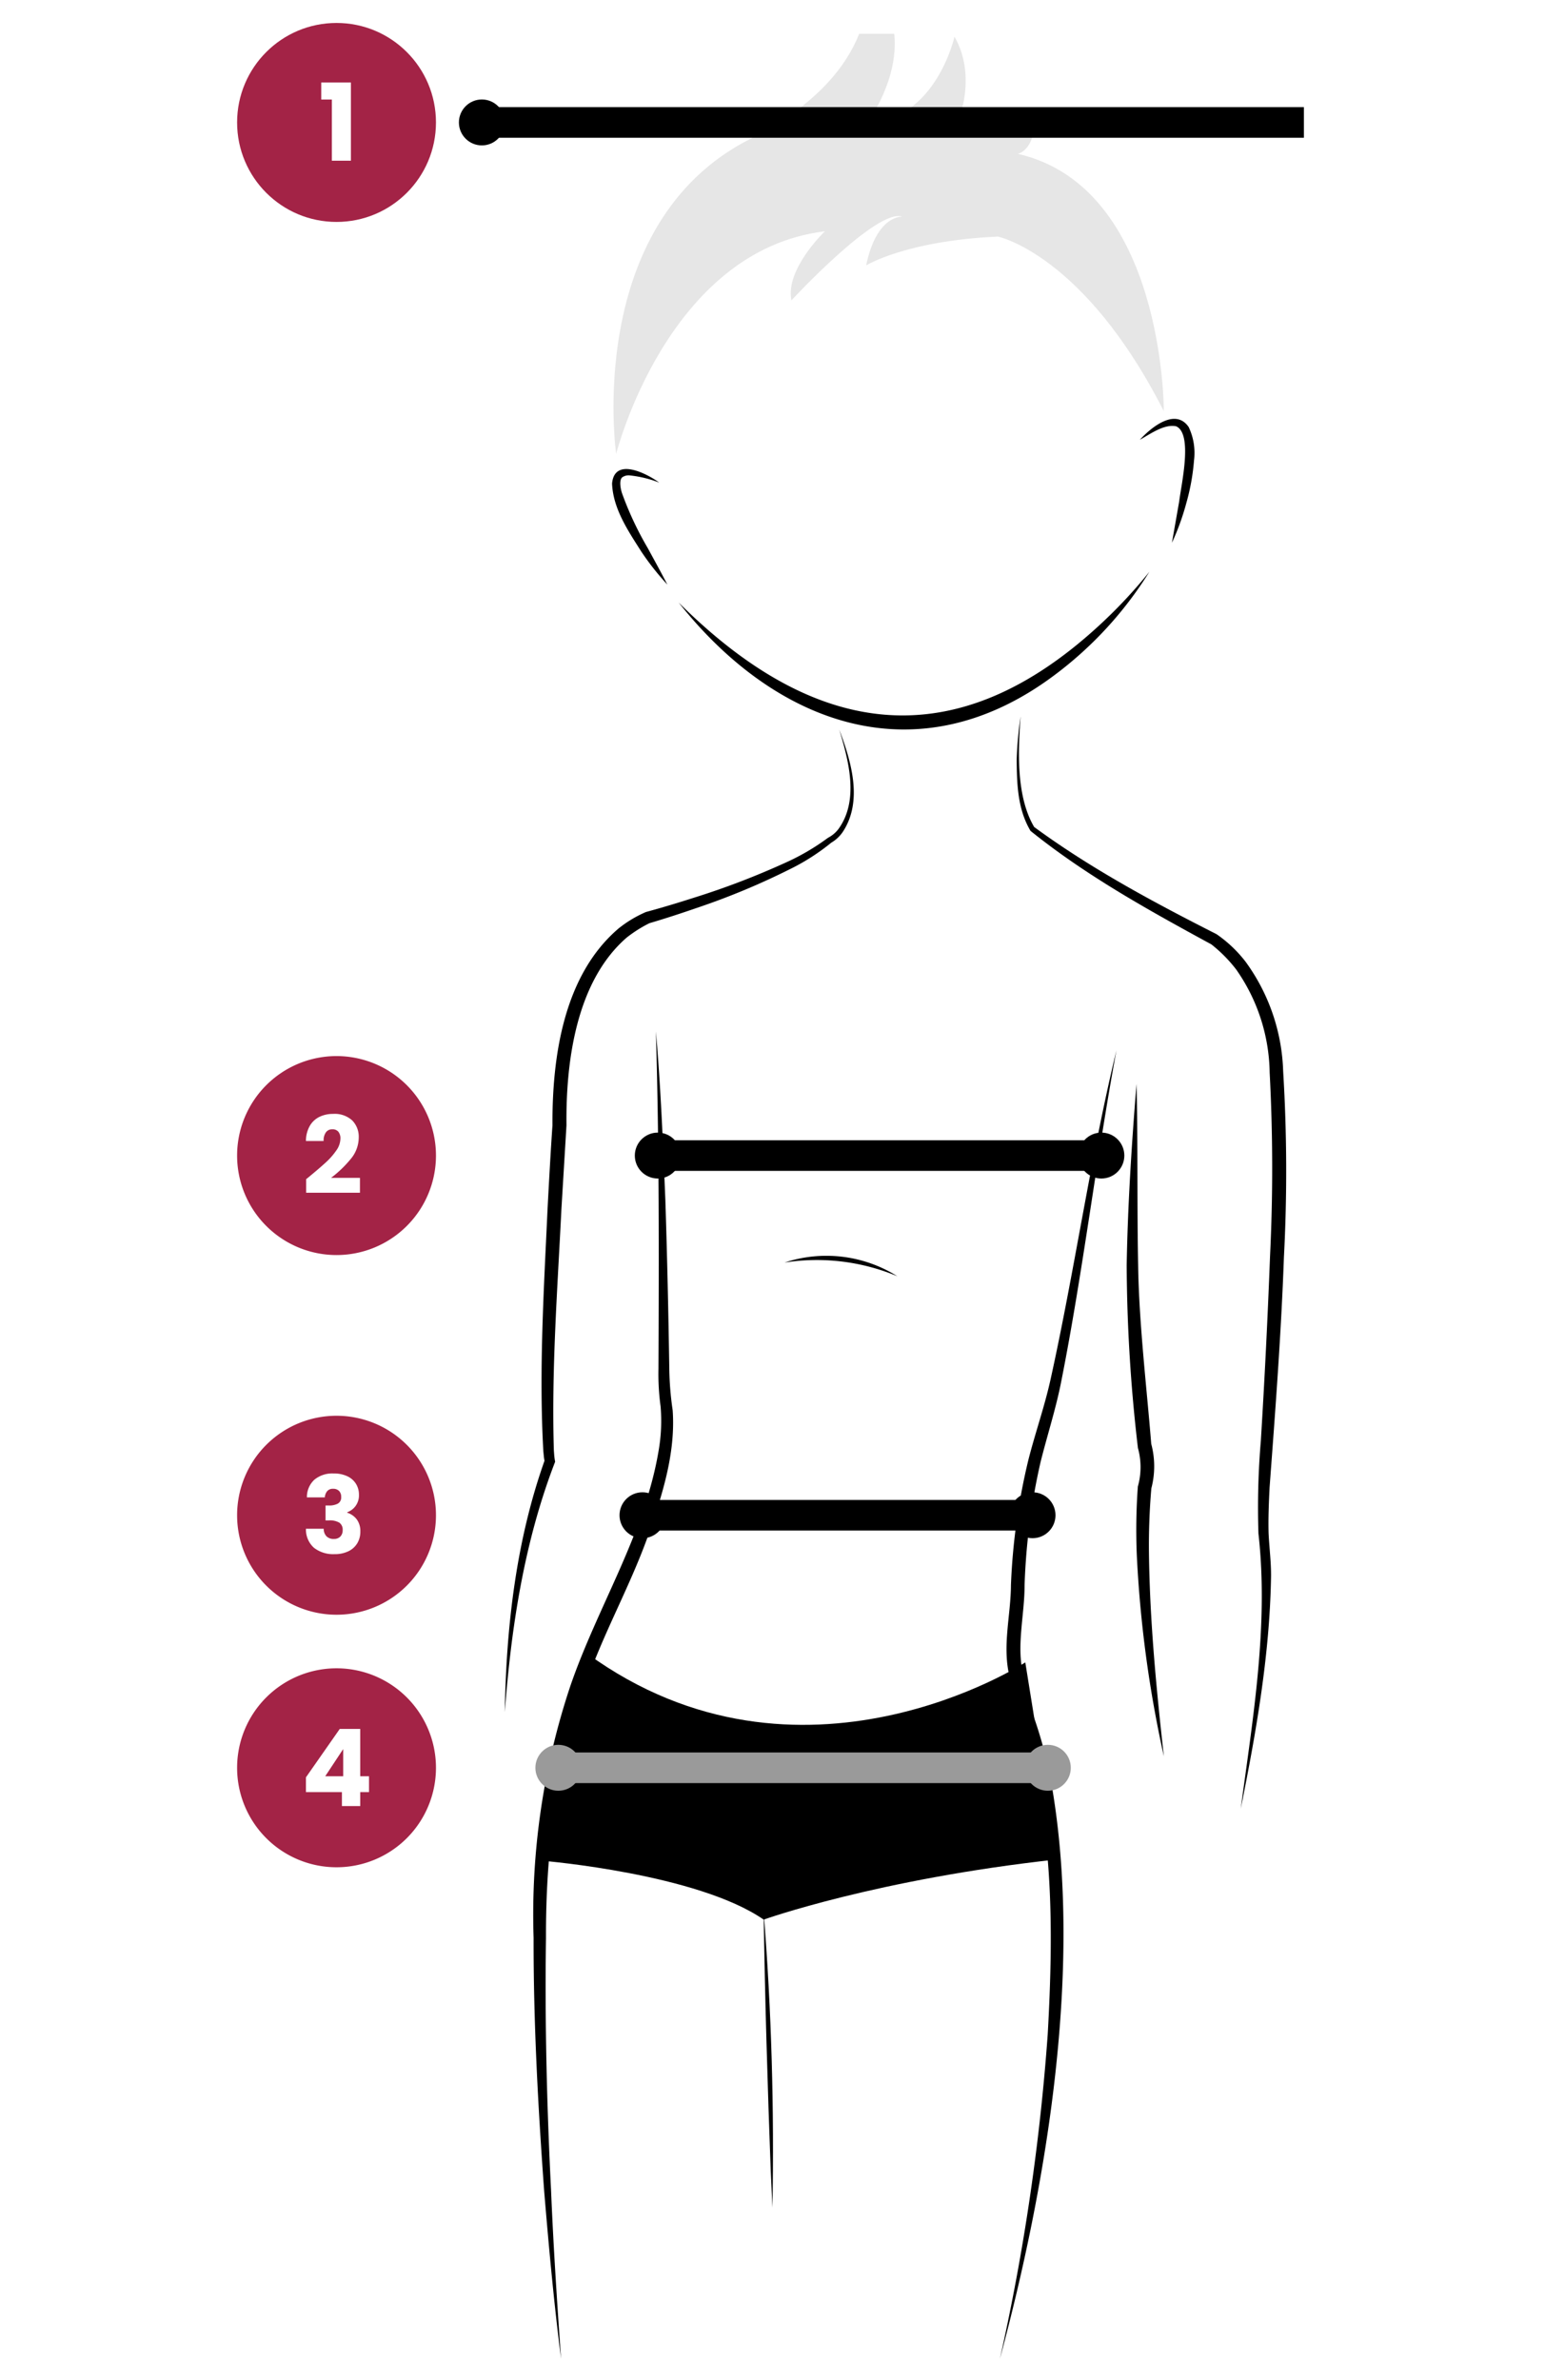
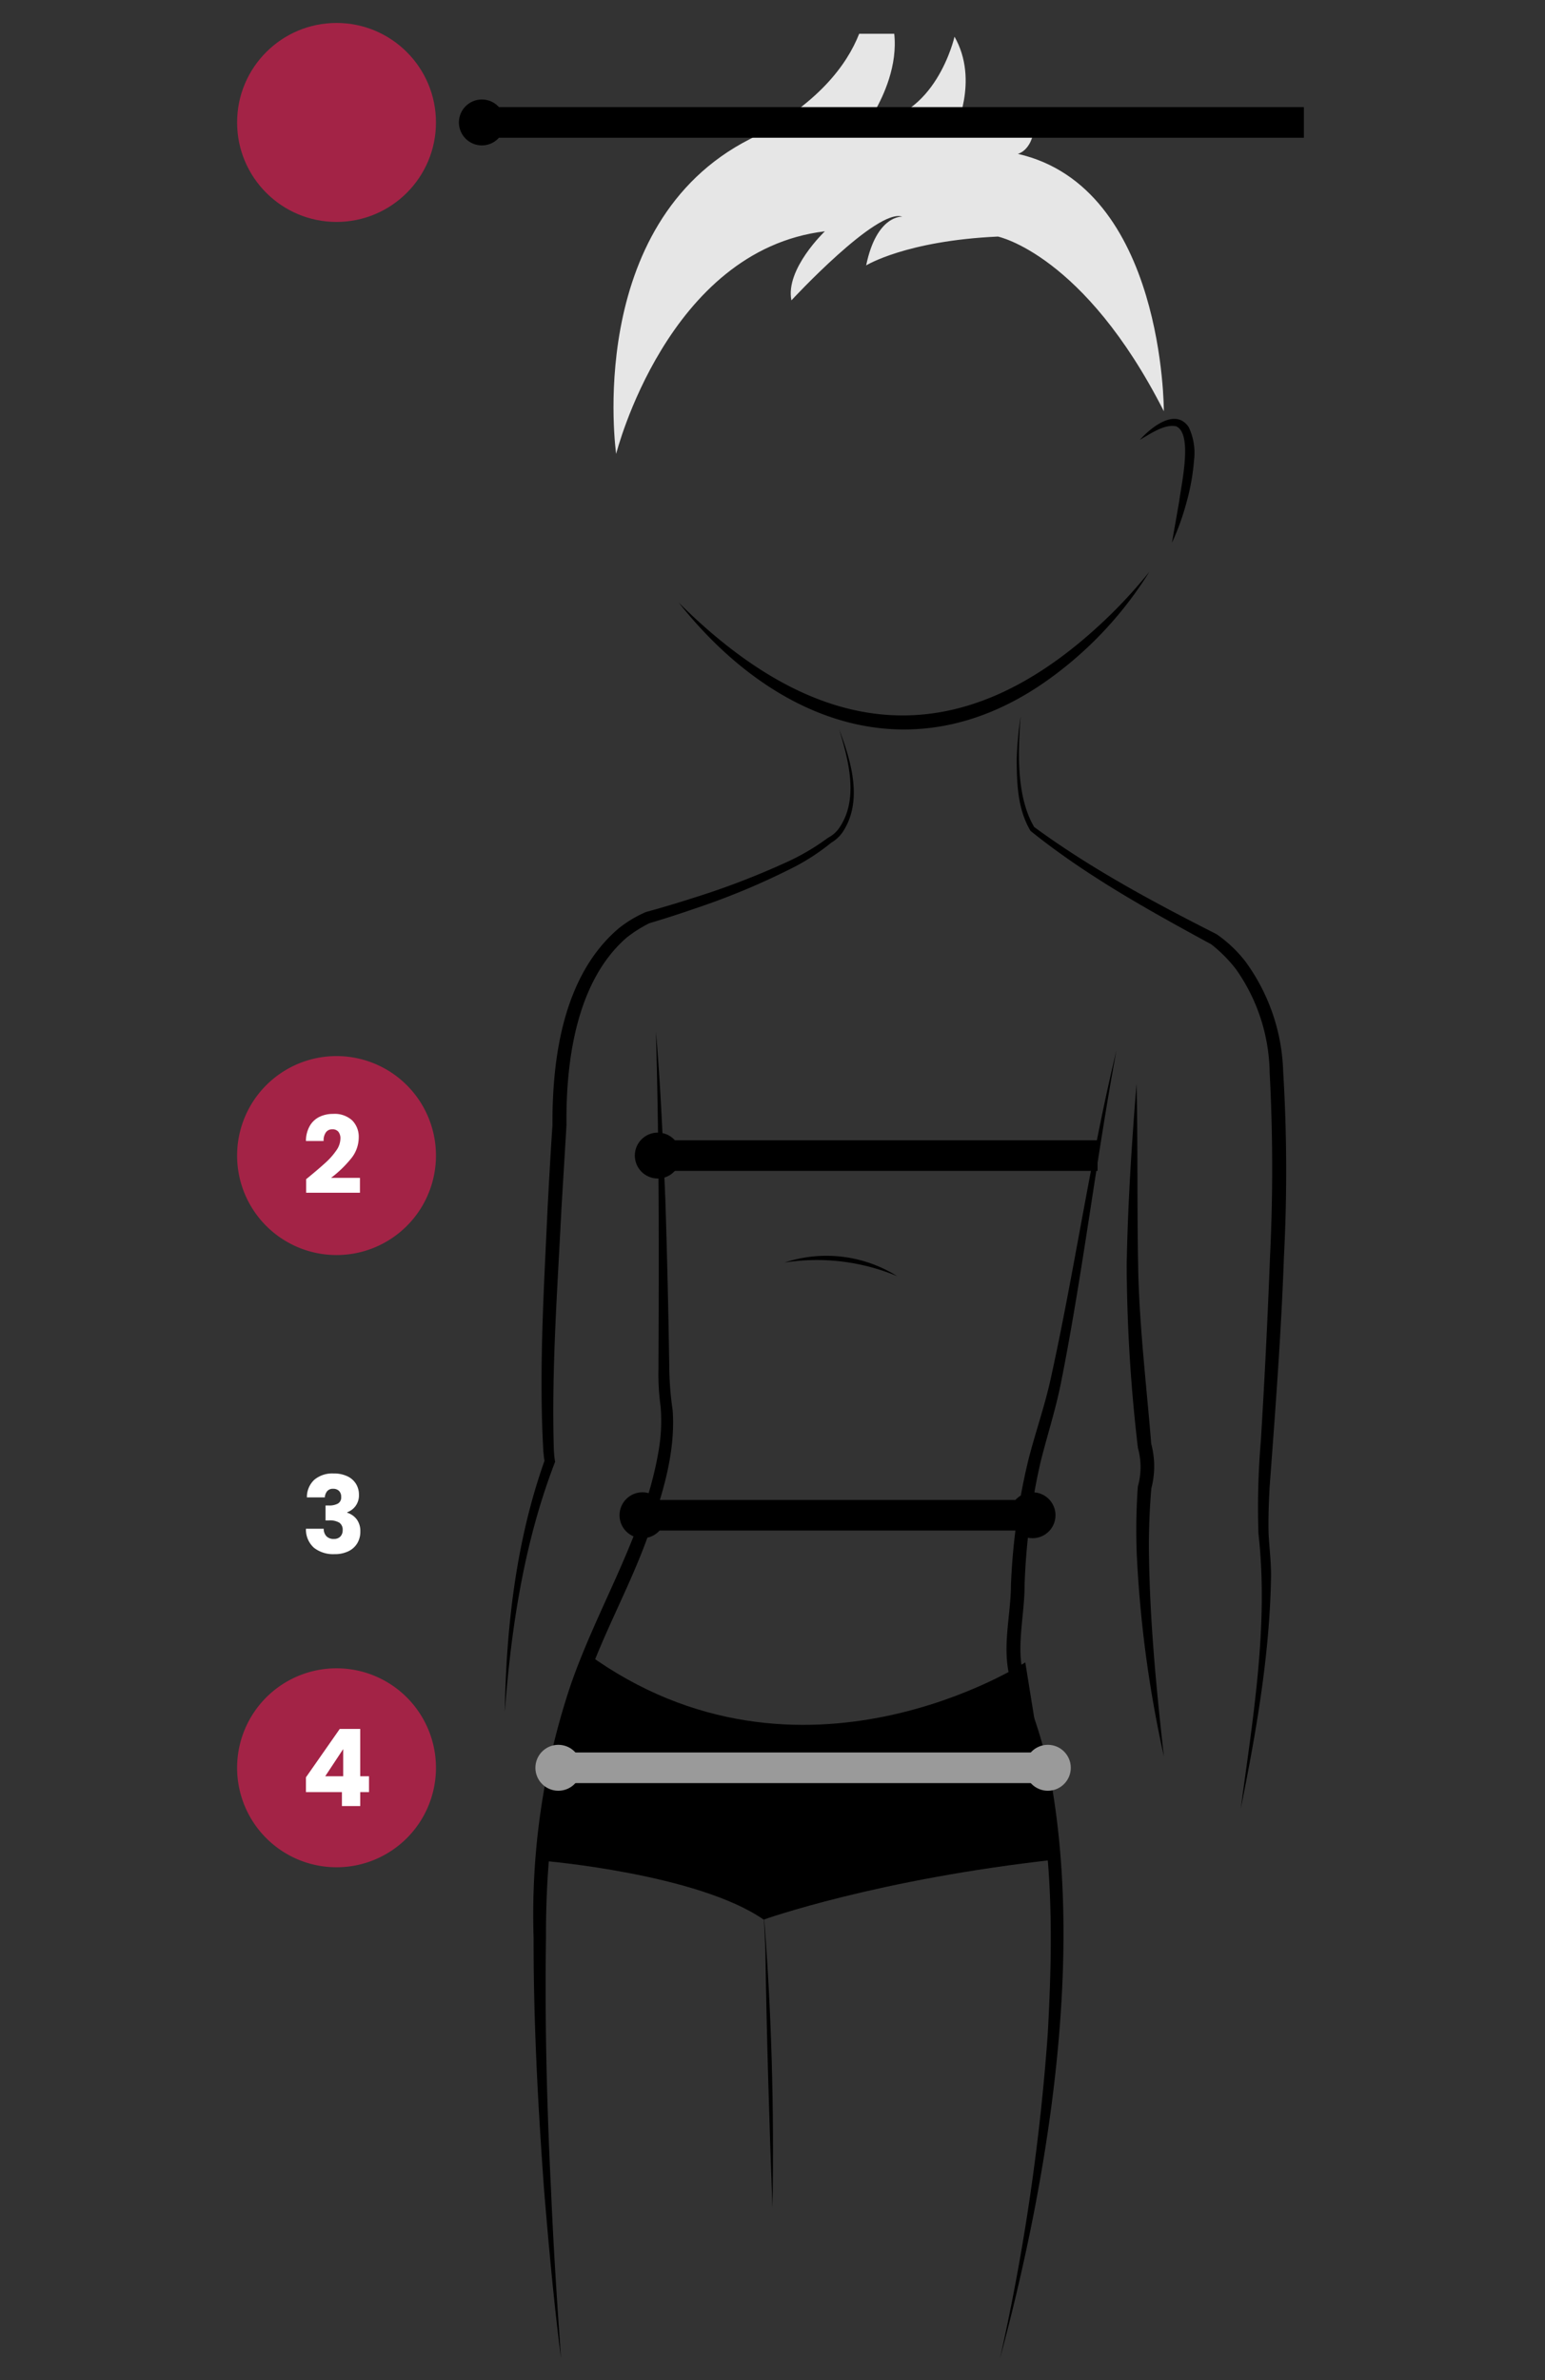
<svg xmlns="http://www.w3.org/2000/svg" width="202" height="311" viewBox="0 0 202 311">
  <rect x="0" y="0" width="202" height="311" fill="#333333" stroke="none" />
  <defs>
    <clipPath id="clip-path">
      <rect id="Rectangle_44" data-name="Rectangle 44" width="102.16" height="303.806" transform="translate(0 7)" fill="none" />
    </clipPath>
    <clipPath id="clip-sizeguiderobes_lh22_fille_6">
      <rect width="202" height="311" />
    </clipPath>
  </defs>
  <g id="sizeguiderobes_lh22_fille_6" data-name="sizeguiderobes_lh22_fille – 6" clip-path="url(#clip-sizeguiderobes_lh22_fille_6)">
-     <rect width="202" height="311" fill="#fff" />
    <g id="Groupe_87" data-name="Groupe 87" transform="translate(-287 -367)">
      <g id="Groupe_86" data-name="Groupe 86" transform="translate(353 364.413)" clip-path="url(#clip-path)">
        <path id="Tracé_297" data-name="Tracé 297" d="M43.718,159.112c1.57,4.165,3.145,9.372.462,13.415a4.717,4.717,0,0,1-1.568,1.436l.089-.055a28.325,28.325,0,0,1-5.542,3.533,94.155,94.155,0,0,1-12.043,5c-2.054.71-4.11,1.384-6.206,2a16.923,16.923,0,0,0-3.007,1.908c-6.572,5.738-7.921,16.146-7.841,24.425l0,.059,0,.044L7.4,221.842c-.516,10.483-1.309,20.99-.986,31.486l.05.663c.02.2.054.469.071.567l.045.261-.065.167C2.527,265.357.828,276.491,0,287.533c.18-11.154,1.48-22.471,5.257-33.032l-.019.428a7.407,7.407,0,0,1-.131-.791l-.07-.706c-.589-10.559.07-21.142.555-31.69.183-3.49.421-7.785.639-10.881-.046-8.965,1.459-19.623,8.663-25.747a15.68,15.68,0,0,1,3.559-2.134c2.08-.563,4.164-1.192,6.227-1.853a102.59,102.59,0,0,0,12.031-4.6,29.766,29.766,0,0,0,5.541-3.242,4.05,4.05,0,0,0,1.389-1.173c2.708-3.779,1.309-8.908.078-13.005" transform="translate(0 -61.219)" />
        <path id="Tracé_298" data-name="Tracé 298" d="M109.292,156.38c-.357,4.688-.556,10.5,1.773,14.44,7.438,5.455,15.633,9.843,23.843,14.006a16.859,16.859,0,0,1,3.823,3.634,25.6,25.6,0,0,1,4.889,14.29,214.307,214.307,0,0,1,.1,24.242c-.359,10.047-1.128,20.1-1.875,30.124-.1,2-.183,4-.132,5.977.094,2.014.375,4.021.314,6.042-.2,10.1-1.964,20.085-3.952,29.958,1.588-11.9,3.663-23.95,2.313-35.946a103.51,103.51,0,0,1,.314-12.138q.74-12.037,1.2-24.083a236.339,236.339,0,0,0-.048-24.016,24.011,24.011,0,0,0-4.385-13.481,18.645,18.645,0,0,0-3.237-3.27c-8.182-4.45-16.361-8.97-23.642-14.826-1.7-2.85-1.786-6.132-1.811-9.325a49.015,49.015,0,0,1,.512-5.627" transform="translate(-41.853 -60.168)" />
        <path id="Tracé_299" data-name="Tracé 299" d="M22.1,223.337c.64,7.319.931,14.664,1.235,22,.238,7.343.4,14.687.514,22.033a41.008,41.008,0,0,0,.441,5.425c.405,5.67-1.4,11.2-3.228,16.439-2.475,6.922-6.181,13.307-8.441,20.3-3.644,10.338-4.929,21.3-4.894,32.227-.161,11,.112,21.994.664,32.984.305,7.333.788,14.658,1.307,21.984-.933-7.288-1.6-14.606-2.211-21.928-.8-10.994-1.4-22.022-1.379-33.054a94.324,94.324,0,0,1,4.766-32.807c3.527-10.347,9.7-19.844,11.557-30.729a22.633,22.633,0,0,0,.277-5.941,31.193,31.193,0,0,1-.274-4.9c.063-14.681.1-29.363-.336-44.041" transform="translate(-2.343 -85.93)" />
        <path id="Tracé_300" data-name="Tracé 300" d="M120.455,227.269c-2.626,14.133-4.409,29.125-7.213,43.243-.692,3.573-1.854,7.115-2.722,10.618a84.747,84.747,0,0,0-2.081,16.1c.012,3.441-.939,7.343-.349,10.718.057.306.207.916.3,1.213a14.624,14.624,0,0,1,.888,4.195,57.081,57.081,0,0,1,2.767,10.279c3.982,23.567-.644,51.668-6.828,74.612a287.441,287.441,0,0,0,6.25-42.389c.785-14.065.85-28.723-3.961-42.092a21.343,21.343,0,0,0-.6-3.343,14.108,14.108,0,0,1-.457-1.422c-.932-3.966.192-7.892.21-11.844a83.348,83.348,0,0,1,2.292-16.41c.914-3.577,2.118-6.959,2.905-10.547,3.138-14.216,5.179-28.754,8.6-42.934" transform="translate(-40.484 -87.442)" />
        <path id="Tracé_301" data-name="Tracé 301" d="M13.968,355.412c27.877,20.258,57.276,1.15,57.276,1.15l4.146,25.745c-23.533,2.567-38.353,7.866-38.353,7.866C28.4,384.182,8.3,382.5,8.3,382.5c1.619-16.585,5.668-27.09,5.668-27.09" transform="translate(-3.193 -136.746)" />
        <path id="Tracé_302" data-name="Tracé 302" d="M133.439,234.436c.188,7.755.055,15.908.21,23.669.1,7.568,1.17,16.517,1.711,23.354a11.323,11.323,0,0,1,.015,5.814,86.876,86.876,0,0,0-.309,8.709c.121,8.793.969,17.568,1.946,26.31a155.632,155.632,0,0,1-3.537-26.27,78.954,78.954,0,0,1,.135-8.984,9.309,9.309,0,0,0,.009-5.043,211.708,211.708,0,0,1-1.469-23.881c.135-7.783.654-15.927,1.288-23.677" transform="translate(-50.843 -90.2)" />
-         <path id="Tracé_303" data-name="Tracé 303" d="M55.008,410.37c1.032,12.825,1.387,25.706,1.149,38.57l-.224-4.82c-.4-10.633-.78-23.122-.925-33.75" transform="translate(-21.164 -157.891)" />
+         <path id="Tracé_303" data-name="Tracé 303" d="M55.008,410.37c1.032,12.825,1.387,25.706,1.149,38.57c-.4-10.633-.78-23.122-.925-33.75" transform="translate(-21.164 -157.891)" />
        <path id="Tracé_304" data-name="Tracé 304" d="M36.894,129.628c17.848,17.785,36.252,20.528,55.35,2.71a63.259,63.259,0,0,0,6.228-6.7A49.343,49.343,0,0,1,86,139.192c-17.731,13.231-36.289,6.613-49.1-9.565" transform="translate(-14.195 -48.338)" />
        <path id="Tracé_305" data-name="Tracé 305" d="M134.94,95.906c1.449-1.592,4.64-4.237,6.394-1.668a7.877,7.877,0,0,1,.695,4.366,28.444,28.444,0,0,1-.993,5.52,32.483,32.483,0,0,1-1.893,5.233l.955-5.441c.244-2.091,1.815-8.777-.4-9.777-1.565-.333-3.368,1-4.761,1.766" transform="translate(-51.919 -35.845)" />
-         <path id="Tracé_306" data-name="Tracé 306" d="M28.947,105.591a14.914,14.914,0,0,0-3.856-.935,1.441,1.441,0,0,0-.97.253c-.376.319-.282,1.248-.043,2.031a42.572,42.572,0,0,0,3.373,7.2c.861,1.581,1.737,3.16,2.571,4.784a34.742,34.742,0,0,1-3.39-4.285c-1.712-2.7-3.7-5.59-3.84-8.911.31-3.491,4.514-1.336,6.156-.14" transform="translate(-8.769 -39.948)" />
        <path id="Tracé_307" data-name="Tracé 307" d="M23.446,61.9S19.124,31.836,40.951,20.753C58.665,11.758,56.2,0,56.2,0c8.2,7.657.116,18.595.116,18.595,8.907-.274,11.368-11.212,11.368-11.212,3.282,5.743,0,12.3,0,12.3,10.391.821,10.391-2.734,10.391-2.734.547,5.2-2.115,5.742-2.115,5.742,19.2,4.375,19.093,33.634,19.093,33.634C84.642,35.822,73.362,33.5,73.362,33.5c-12.032.547-17.231,3.769-17.231,3.769,1.371-6.64,4.721-6.367,4.721-6.367C57.571,29.717,46.36,41.837,46.36,41.837c-.821-4.1,4.375-9.023,4.375-9.023C30.139,35.275,23.446,61.9,23.446,61.9" transform="translate(-8.887 0)" fill="#e6e6e6" />
        <path id="Tracé_308" data-name="Tracé 308" d="M59.442,271.822a17.429,17.429,0,0,1,14.749,1.787,27.21,27.21,0,0,0-14.749-1.787" transform="translate(-22.87 -104.254)" />
      </g>
      <g id="Groupe_80" data-name="Groupe 80" transform="translate(15)">
        <path id="Tracé_295" data-name="Tracé 295" d="M107.212,2H0V-2H107.212Z" transform="translate(335.263 383)" />
      </g>
      <g id="Groupe_76" data-name="Groupe 76" transform="translate(-27 1)">
        <circle id="Ellipse_2" data-name="Ellipse 2" cx="13" cy="13" r="13" transform="translate(345 369)" fill="#a32346" />
-         <path id="Tracé_417" data-name="Tracé 417" d="M.378-7.994V-10.22H4.256V0H1.764V-7.994Z" transform="translate(355.622 387)" fill="#fff" />
      </g>
      <g id="Groupe_81" data-name="Groupe 81" transform="translate(0 135)">
        <path id="Ligne_9" data-name="Ligne 9" d="M58,2H0V-2H58Z" transform="translate(372.5 383)" />
        <circle id="Ellipse_17" data-name="Ellipse 17" cx="3" cy="3" r="3" transform="translate(370 380)" />
-         <circle id="Ellipse_18" data-name="Ellipse 18" cx="3" cy="3" r="3" transform="translate(428 380)" />
      </g>
      <g id="Groupe_89" data-name="Groupe 89" transform="translate(-2 182)">
        <path id="Ligne_9-2" data-name="Ligne 9" d="M51,2H0V-2H51Z" transform="translate(372.5 383)" />
        <circle id="Ellipse_17-2" data-name="Ellipse 17" cx="3" cy="3" r="3" transform="translate(370 380)" />
        <circle id="Ellipse_18-2" data-name="Ellipse 18" cx="3" cy="3" r="3" transform="translate(421 380)" />
      </g>
      <g id="Groupe_78" data-name="Groupe 78" transform="translate(-15 30)">
        <path id="Tracé_8" data-name="Tracé 8" d="M13,0A13,13,0,1,1,0,13,13,13,0,0,1,13,0Z" transform="translate(333 475)" fill="#a32346" />
        <path id="Tracé_418" data-name="Tracé 418" d="M.546-1.918q.476-.378.434-.35Q2.352-3.4,3.143-4.13A8.955,8.955,0,0,0,4.48-5.656,2.758,2.758,0,0,0,5.026-7.21a1.368,1.368,0,0,0-.266-.9.975.975,0,0,0-.8-.322.985.985,0,0,0-.833.4,1.84,1.84,0,0,0-.3,1.127H.518A3.965,3.965,0,0,1,1.029-8.89,2.968,2.968,0,0,1,2.3-10.066a4.023,4.023,0,0,1,1.757-.378,3.392,3.392,0,0,1,2.513.854A3.024,3.024,0,0,1,7.42-7.364,4.366,4.366,0,0,1,6.4-4.585a15.051,15.051,0,0,1-2.6,2.5h3.78V-.14H.546Z" transform="translate(341.482 493)" fill="#fff" />
      </g>
      <g id="Groupe_79" data-name="Groupe 79" transform="translate(-20 31)">
-         <path id="Tracé_19" data-name="Tracé 19" d="M13,0A13,13,0,1,1,0,13,13,13,0,0,1,13,0Z" transform="translate(338 521)" fill="#a32346" />
        <path id="Tracé_419" data-name="Tracé 419" d="M.714-7.336a3.075,3.075,0,0,1,.98-2.31A3.663,3.663,0,0,1,4.2-10.458a4.082,4.082,0,0,1,1.8.364A2.637,2.637,0,0,1,7.133-9.1a2.658,2.658,0,0,1,.385,1.414,2.345,2.345,0,0,1-.462,1.505,2.337,2.337,0,0,1-1.078.791v.056a2.526,2.526,0,0,1,1.26.882A2.566,2.566,0,0,1,7.7-2.87a2.921,2.921,0,0,1-.4,1.533A2.725,2.725,0,0,1,6.139-.294,4.043,4.043,0,0,1,4.326.084,4.082,4.082,0,0,1,1.645-.742,3.192,3.192,0,0,1,.588-3.234H2.912a1.412,1.412,0,0,0,.35.973,1.282,1.282,0,0,0,.98.357,1.116,1.116,0,0,0,.847-.315,1.156,1.156,0,0,0,.3-.833,1.107,1.107,0,0,0-.427-.973,2.413,2.413,0,0,0-1.365-.3H3.15V-6.272H3.6a2.37,2.37,0,0,0,1.155-.245.913.913,0,0,0,.441-.875,1.06,1.06,0,0,0-.28-.784,1.041,1.041,0,0,0-.77-.28.954.954,0,0,0-.791.322,1.443,1.443,0,0,0-.3.8Z" transform="translate(346.412 539)" fill="#fff" />
      </g>
      <g id="Groupe_81-2" data-name="Groupe 81" transform="translate(-13 215)">
        <path id="Ligne_9-3" data-name="Ligne 9" d="M65,2H0V-2H65Z" transform="translate(372.5 383)" fill="#9a9a9a" />
        <circle id="Ellipse_17-3" data-name="Ellipse 17" cx="3" cy="3" r="3" transform="translate(370 380)" fill="#9a9a9a" />
        <circle id="Ellipse_18-3" data-name="Ellipse 18" cx="3" cy="3" r="3" transform="translate(434 380)" fill="#9a9a9a" />
      </g>
      <g id="Groupe_78-2" data-name="Groupe 78" transform="translate(-15 110)">
        <path id="Tracé_8-2" data-name="Tracé 8" d="M13,0A13,13,0,1,1,0,13,13,13,0,0,1,13,0Z" transform="translate(333 475)" fill="#a32346" />
        <path id="Tracé_420" data-name="Tracé 420" d="M.686-1.82V-3.752L5.11-10.08H7.784v6.188H8.932V-1.82H7.784V0H5.39V-1.82ZM5.558-7.448,3.206-3.892H5.558Z" transform="translate(341.314 493)" fill="#fff" />
      </g>
      <circle id="Ellipse_26" data-name="Ellipse 26" cx="3" cy="3" r="3" transform="translate(347 380)" />
    </g>
  </g>
</svg>